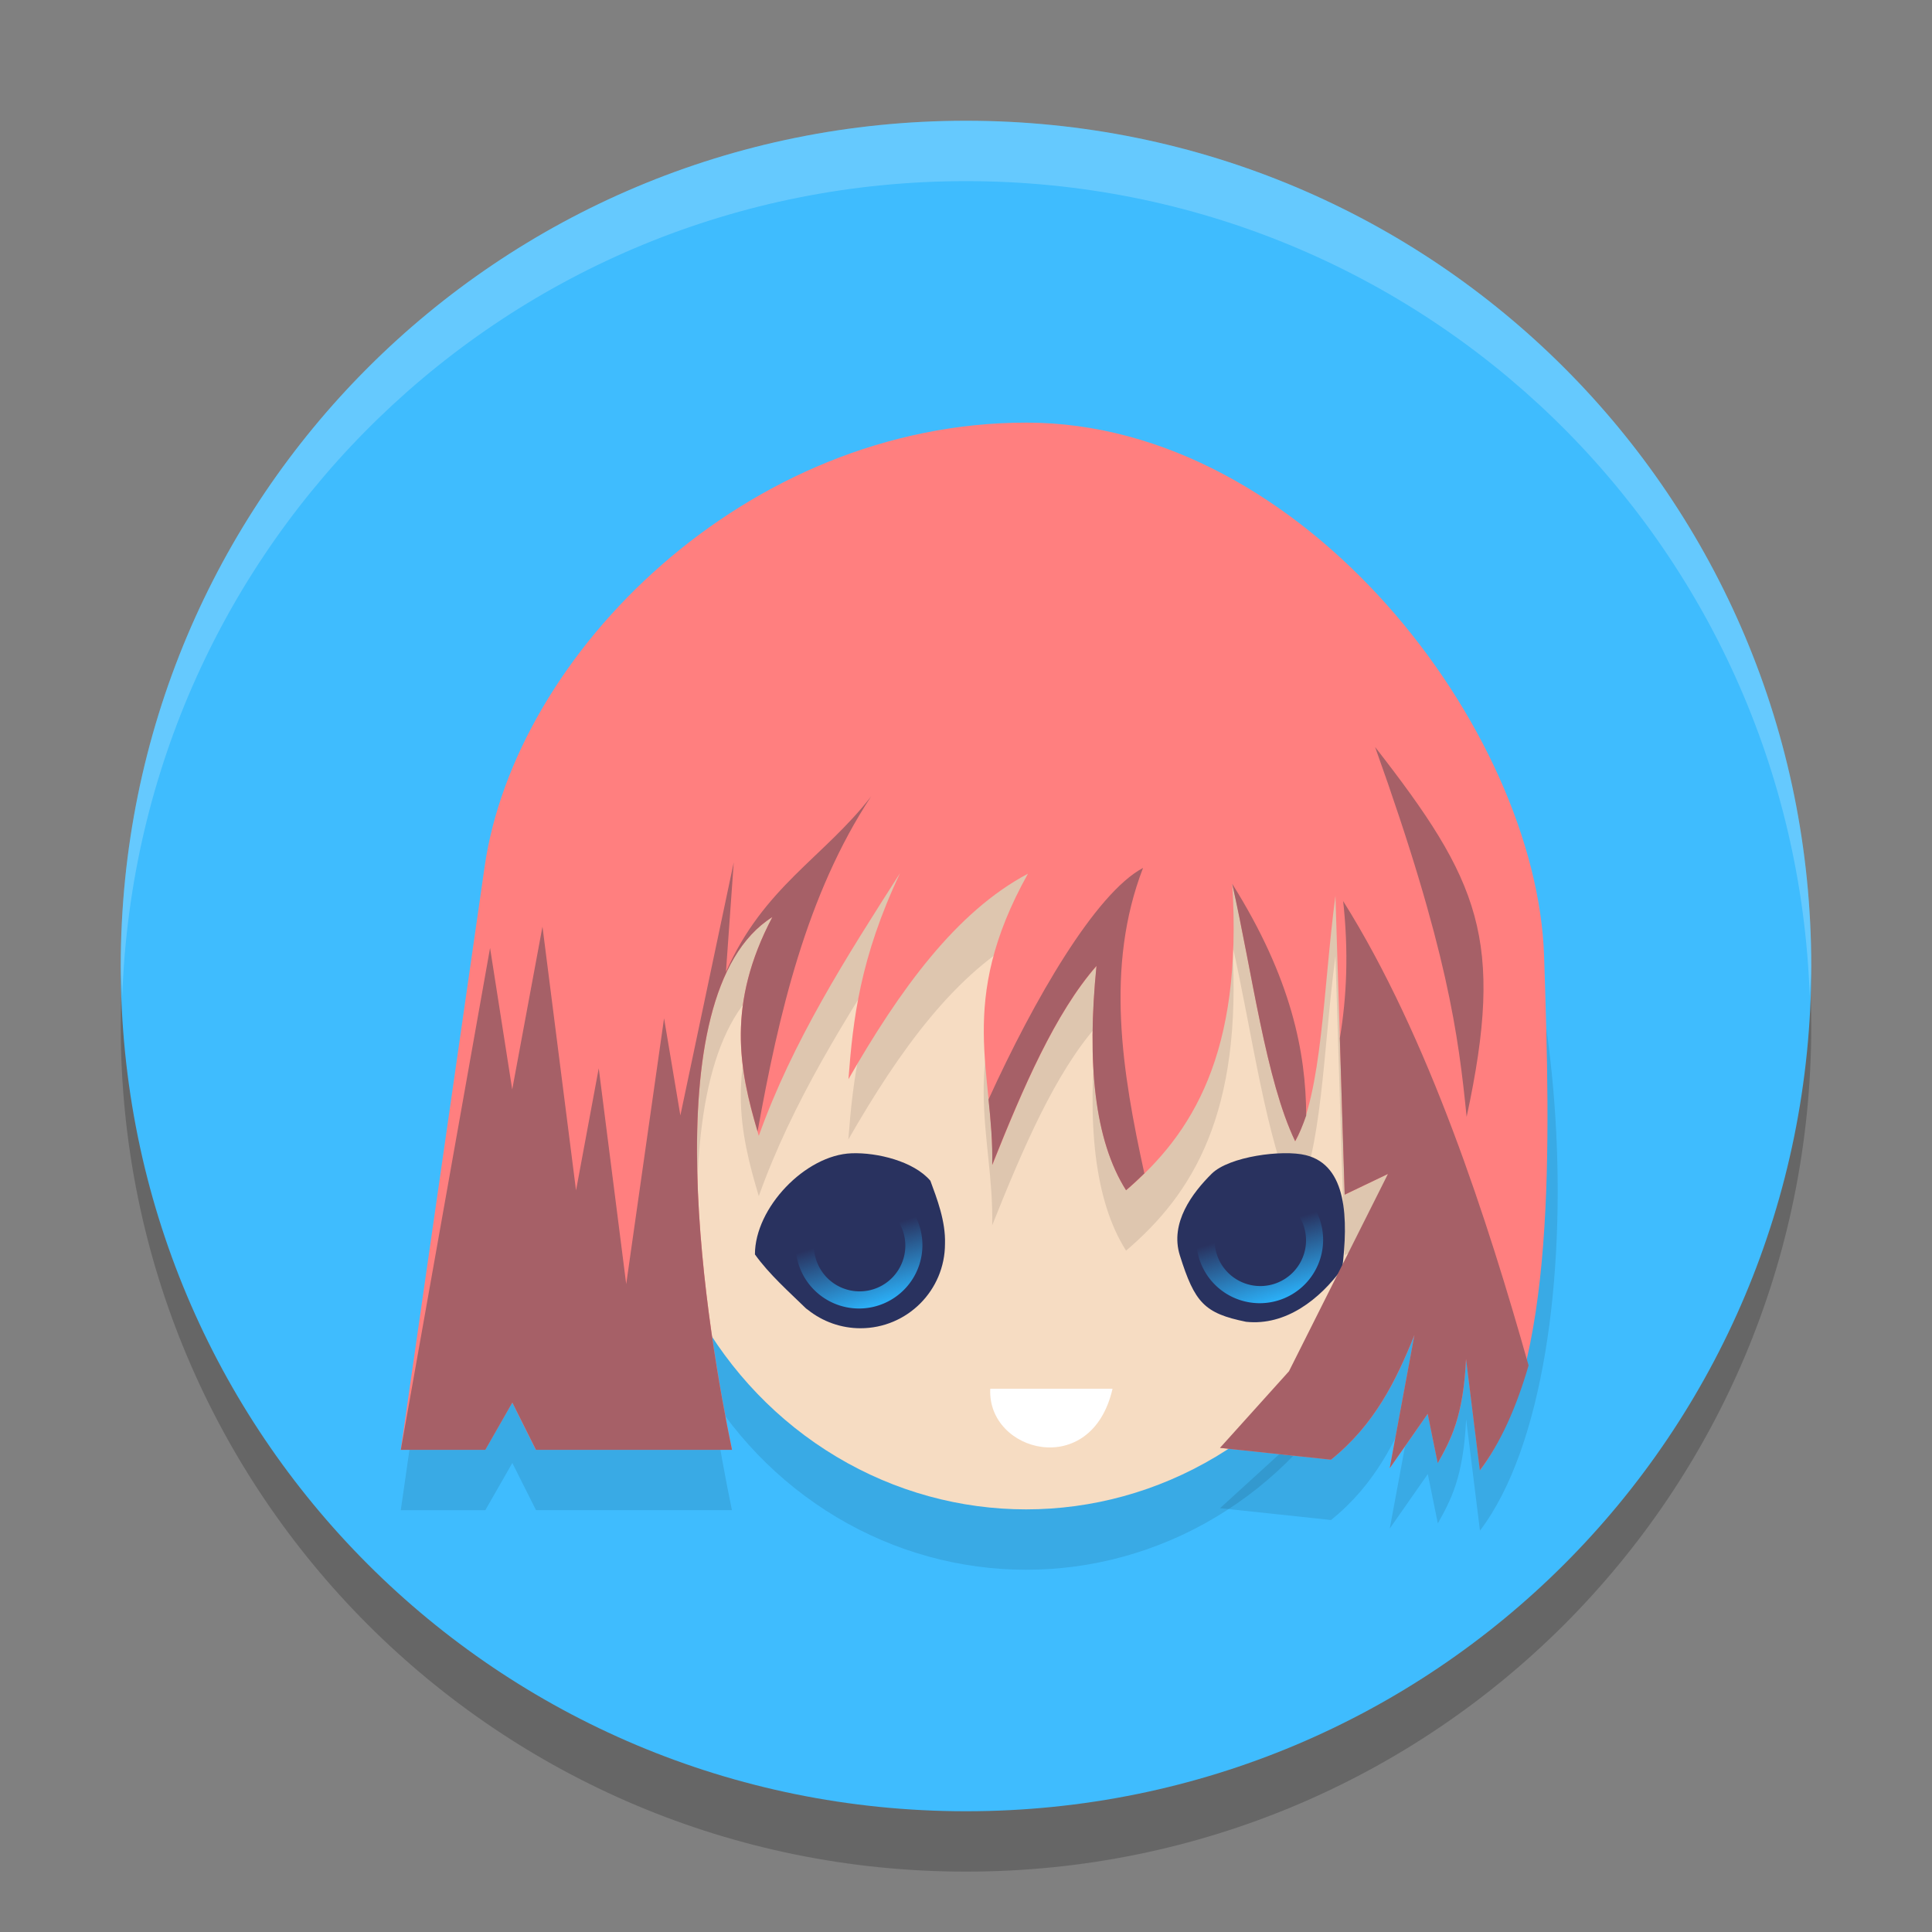
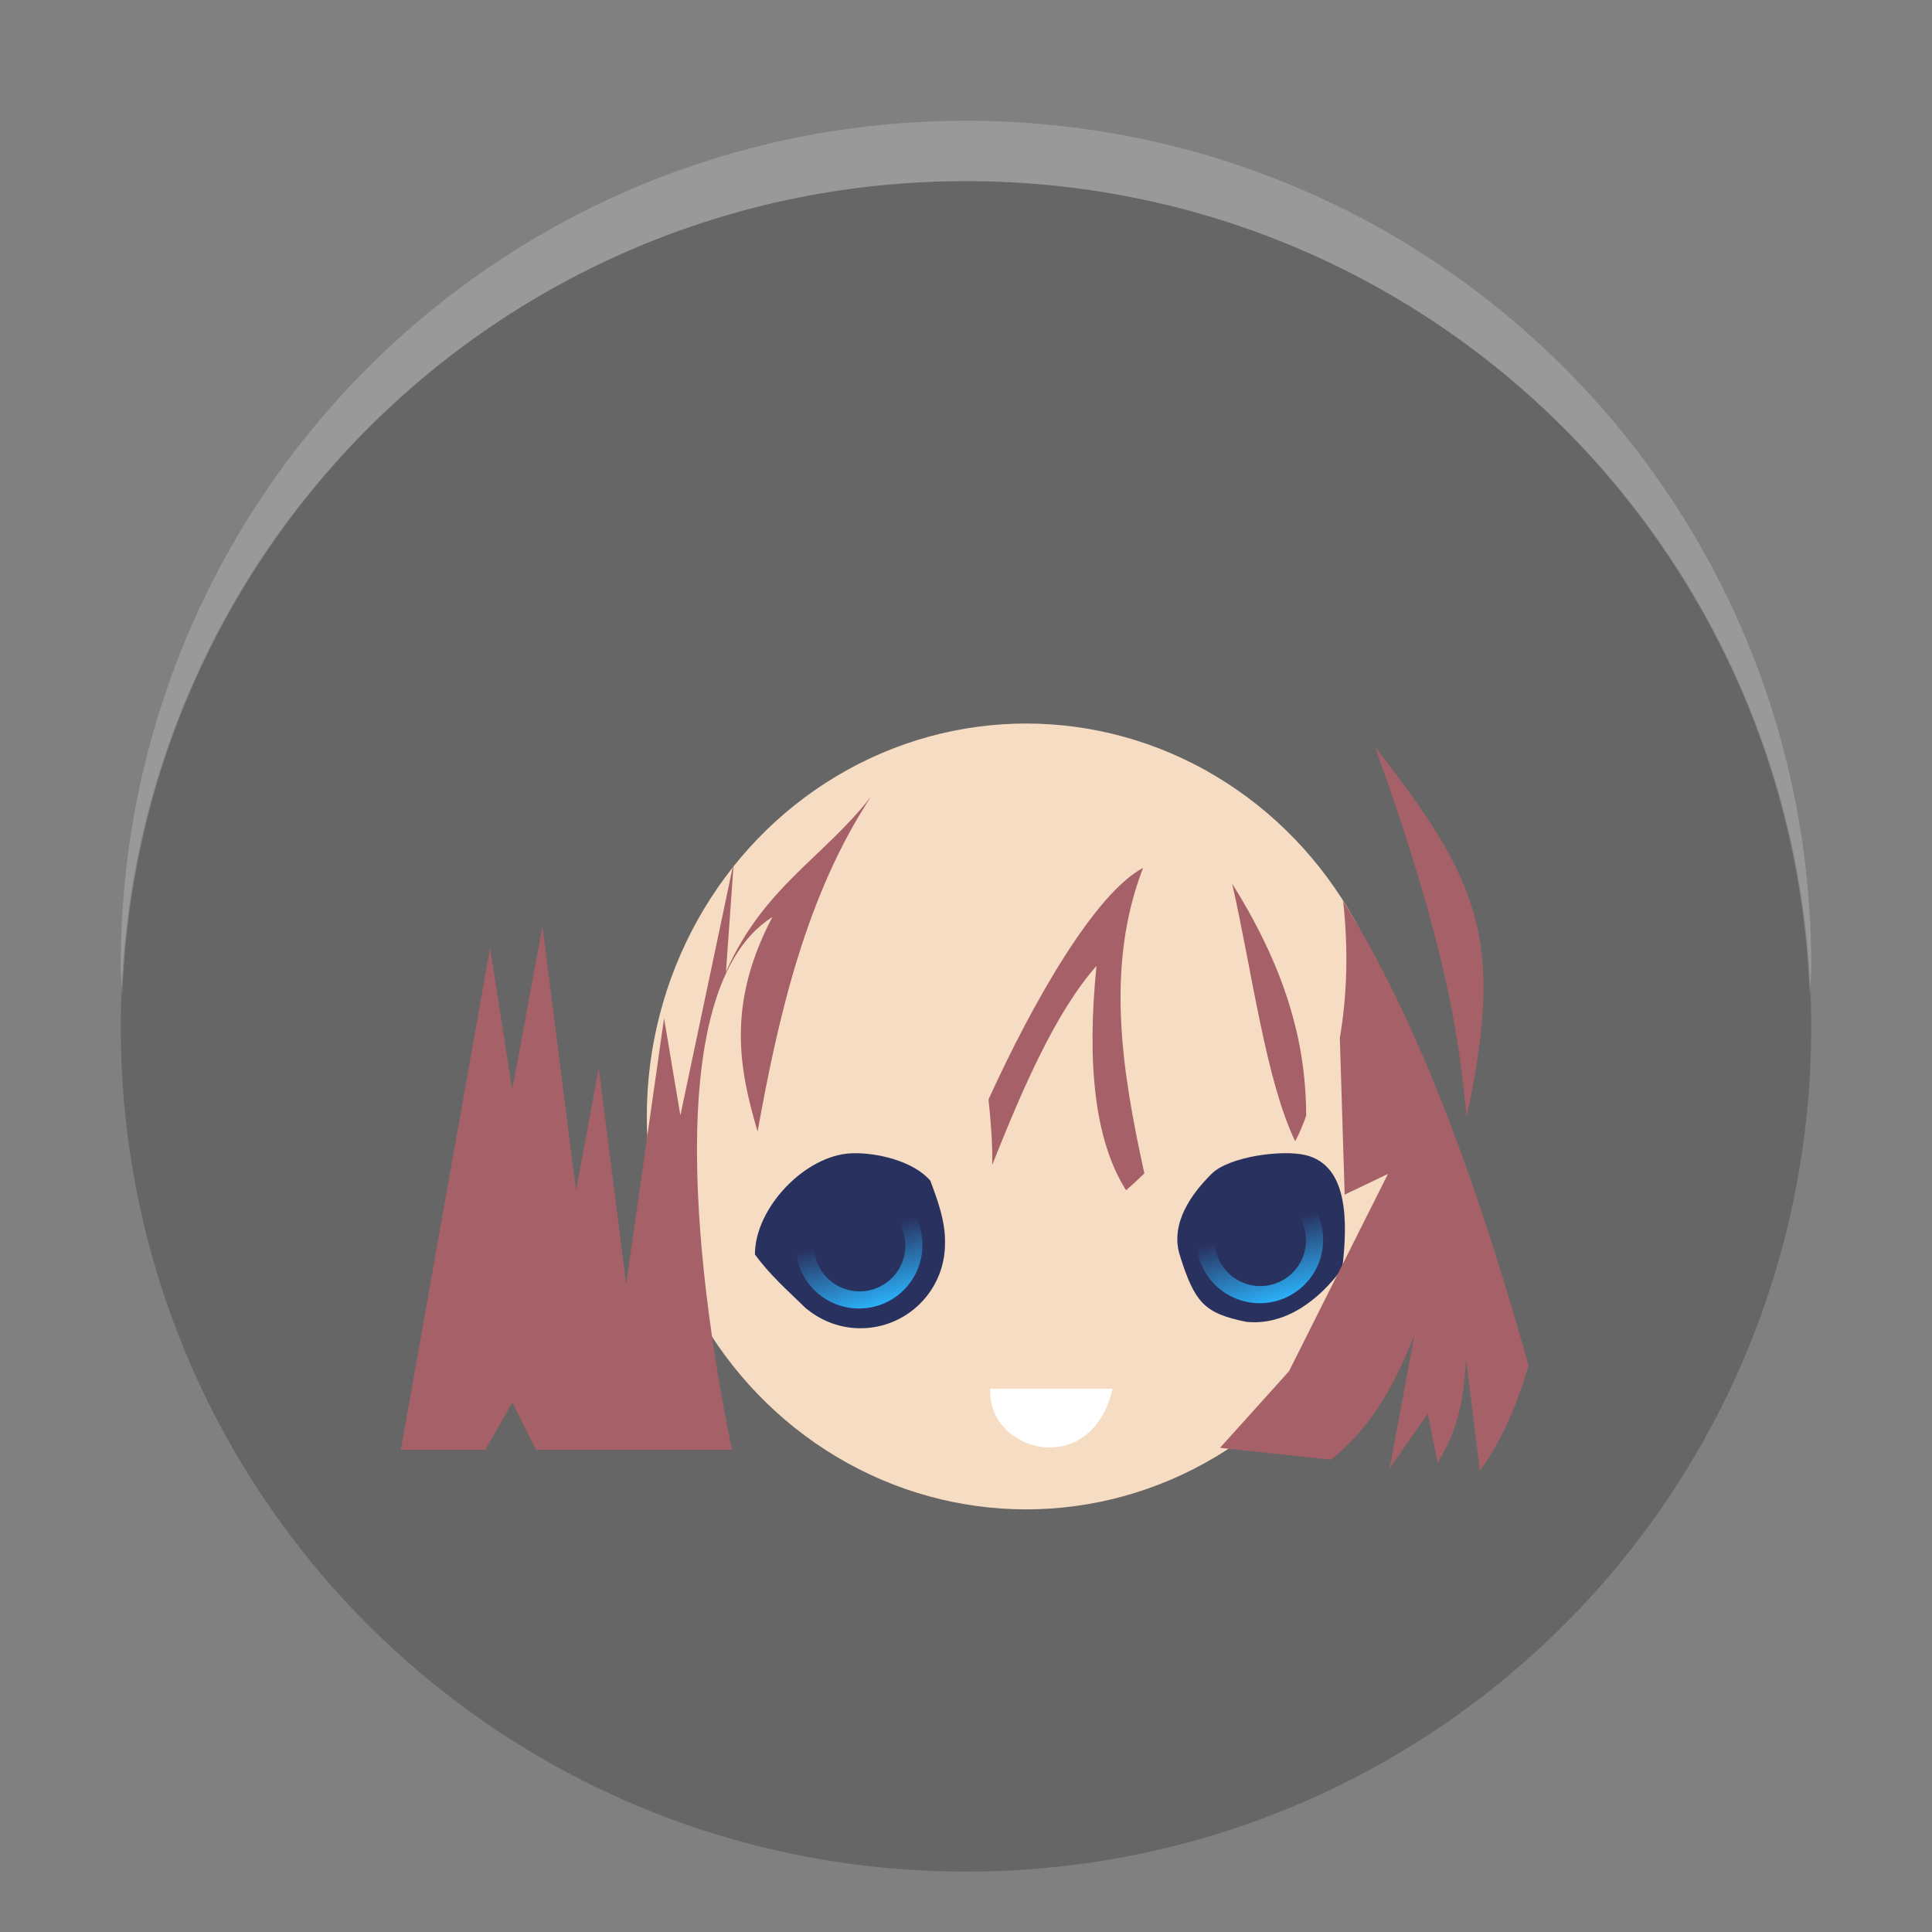
<svg xmlns="http://www.w3.org/2000/svg" xmlns:xlink="http://www.w3.org/1999/xlink" width="32" height="32" version="1">
  <rect width="100%" height="100%" fill="#808080" stroke="none" />
  <defs>
    <linearGradient id="linearGradient938">
      <stop style="stop-color:#2bb5fe" offset="0" />
      <stop style="stop-color:#2bb5fe;stop-opacity:0" offset="1" />
    </linearGradient>
    <linearGradient id="linearGradient940" x1="22.26" x2="21.73" y1="32.569" y2="30.835" gradientTransform="matrix(0.7,0,0,0.7,-0.8,-1.2)" gradientUnits="userSpaceOnUse" xlink:href="#linearGradient938" />
    <linearGradient id="linearGradient944" x1="22.26" x2="21.73" y1="32.569" y2="30.835" gradientTransform="matrix(0.7,0,0,0.7,5.837,-1.288)" gradientUnits="userSpaceOnUse" xlink:href="#linearGradient938" />
  </defs>
  <path style="opacity:0.2" d="M 16,3 C 8.244,3 2,9.244 2,17 2,24.756 8.244,31 16,31 23.756,31 30,24.756 30,17 30,9.244 23.756,3 16,3 Z" />
-   <path style="fill:#3fbcfe" d="M 16,2 C 8.244,2 2,8.244 2,16 2,23.756 8.244,30 16,30 23.756,30 30,23.756 30,16 30,8.244 23.756,2 16,2 Z" />
-   <ellipse style="opacity:0.1" cx="16.996" cy="19.492" rx="6.283" ry="6.508" />
  <ellipse style="fill:#f6dcc2" cx="16.996" cy="18.492" rx="6.283" ry="6.508" />
-   <path style="opacity:0.1" d="m 11.403,13.124 c 5.217,-0.349 7.48,-2.035 12.392,-0.55 2.192,1.534 2.813,10.018 0.718,12.778 l -0.229,-1.847 c -0.045,0.966 -0.257,1.347 -0.469,1.727 l -0.166,-0.817 -0.63,0.902 0.41,-2.208 c -0.303,0.752 -0.658,1.484 -1.383,2.067 l -1.838,-0.196 1.349,-1.23 1.432,-3.306 -0.717,0.343 -0.153,-4.952 c -0.205,1.548 -0.217,3.254 -0.667,4.067 -0.485,-1.008 -0.71,-2.797 -1.043,-4.263 0.175,2.809 -0.658,4.138 -1.758,5.076 -0.526,-0.831 -0.65,-2.114 -0.49,-3.716 -0.682,0.779 -1.214,2.01 -1.727,3.296 0.032,-1.52 -0.605,-2.684 0.59,-4.825 -1.192,0.633 -2.122,1.92 -2.973,3.404 0.076,-0.988 0.191,-2.005 0.856,-3.414 -0.893,1.394 -1.782,2.79 -2.339,4.352 -0.317,-1.057 -0.553,-2.145 0.224,-3.624 -2.05,1.291 -1.045,7.019 -0.669,8.825 H 8.878 L 8.486,24.231 8.038,25.014 H 6.638 l 1.39,-9.661 z" />
-   <path style="fill:#ff7f7f" d="m 17,7 c -4.644,0 -8.465,3.824 -8.973,7.354 l -1.389,9.66 h 1.398 l 0.449,-0.783 0.391,0.783 H 12.125 c -0.376,-1.806 -1.382,-7.534 0.668,-8.824 -0.778,1.478 -0.542,2.566 -0.225,3.623 0.558,-1.562 1.447,-2.957 2.34,-4.352 -0.665,1.409 -0.78,2.426 -0.855,3.414 0.851,-1.484 1.781,-2.771 2.973,-3.404 -1.195,2.141 -0.558,3.304 -0.59,4.824 C 16.949,18.009 17.48,16.779 18.162,16 c -0.16,1.602 -0.035,2.884 0.49,3.715 1.1,-0.939 1.933,-2.267 1.758,-5.076 0.332,1.467 0.558,3.255 1.043,4.264 0.45,-0.814 0.461,-2.518 0.666,-4.066 l 0.154,4.951 0.717,-0.344 -1.432,3.307 -1.35,1.23 1.838,0.195 c 0.725,-0.583 1.08,-1.314 1.383,-2.066 l -0.41,2.207 0.629,-0.902 0.166,0.818 c 0.212,-0.38 0.424,-0.763 0.469,-1.729 l 0.23,1.848 c 1.272,-1.676 1.163,-5.422 1.062,-8.516 C 25.454,12.093 21.602,7 17,7 Z" />
  <path style="fill:#29325f" d="m 14.105,19.102 c -0.765,0.028 -1.601,0.902 -1.601,1.675 0.238,0.333 0.568,0.623 0.842,0.891 0.001,0.001 0.003,0.003 0.004,0.004 0.01,0.007 0.02,0.015 0.03,0.022 0.248,0.198 0.555,0.306 0.872,0.306 0.773,0 1.4,-0.627 1.4,-1.4 0.012,-0.374 -0.134,-0.749 -0.242,-1.043 -0.274,-0.322 -0.88,-0.471 -1.306,-0.455 z" />
  <path style="fill:#29325f" d="m 19.542,20.793 c 0.246,0.782 0.404,0.959 1.097,1.1 0.657,0.07 1.221,-0.372 1.593,-0.884 0.098,-0.811 0.086,-1.706 -0.604,-1.876 -0.384,-0.095 -1.27,0.021 -1.559,0.308 -0.319,0.316 -0.696,0.814 -0.527,1.352 z" />
  <path style="fill:#ffffff" d="m 16.402,23.002 h 2.025 c -0.347,1.518 -2.081,1.054 -2.025,0 z" />
  <path style="fill:#a66067" d="m 22.776,12.373 c 1.205,3.364 1.38,4.781 1.516,6.125 0.637,-2.942 0.208,-3.912 -1.516,-6.125 z m -8.348,0.819 c -0.784,1.012 -1.78,1.496 -2.404,2.907 l 0.129,-1.815 -0.884,4.191 -0.27,-1.609 -0.627,4.403 -0.455,-3.575 L 9.541,19.717 8.985,15.348 8.484,18.045 8.117,15.701 6.639,24.014 h 1.399 l 0.448,-0.784 0.392,0.784 H 12.124 c -0.376,-1.806 -1.382,-7.535 0.669,-8.825 -0.76,1.445 -0.551,2.517 -0.245,3.552 0.35,-1.946 0.812,-3.927 1.88,-5.549 z m 4.505,1.183 c -0.79,0.42 -1.811,2.19 -2.56,3.835 0.036,0.353 0.069,0.708 0.061,1.084 0.513,-1.286 1.045,-2.517 1.727,-3.296 -0.16,1.602 -0.036,2.885 0.49,3.716 0.104,-0.089 0.205,-0.183 0.303,-0.279 -0.368,-1.68 -0.654,-3.421 -0.021,-5.061 z m 1.476,0.264 c 0.332,1.467 0.558,3.255 1.043,4.263 0.068,-0.122 0.128,-0.267 0.183,-0.426 -0.005,-1.041 -0.242,-2.272 -1.226,-3.838 z m 1.837,0.279 c 0.093,0.839 0.061,1.592 -0.054,2.277 l 0.08,2.592 0.717,-0.343 -1.64,3.269 -1.142,1.268 1.838,0.196 c 0.725,-0.583 1.08,-1.315 1.383,-2.067 l -0.41,2.208 0.629,-0.902 0.166,0.817 c 0.212,-0.38 0.424,-0.761 0.469,-1.727 l 0.229,1.847 c 0.339,-0.446 0.606,-1.044 0.807,-1.737 -0.673,-2.384 -1.65,-5.431 -3.074,-7.696 z" />
  <path style="fill:url(#linearGradient940)" d="m 14.228,19.573 a 1.05,1.05 0 0 0 -1.05,1.05 1.05,1.05 0 0 0 1.05,1.05 1.05,1.05 0 0 0 1.05,-1.05 1.05,1.05 0 0 0 -1.05,-1.05 z m 0.01,0.302 a 0.757,0.757 0 0 1 0.757,0.757 0.757,0.757 0 0 1 -0.757,0.757 0.757,0.757 0 0 1 -0.757,-0.757 0.757,0.757 0 0 1 0.757,-0.757 z" />
  <path style="fill:url(#linearGradient944)" d="m 20.865,19.485 a 1.05,1.05 0 0 0 -1.05,1.05 1.05,1.05 0 0 0 1.05,1.05 1.05,1.05 0 0 0 1.05,-1.05 1.05,1.05 0 0 0 -1.05,-1.05 z m 0.01,0.302 a 0.757,0.757 0 0 1 0.757,0.757 0.757,0.757 0 0 1 -0.757,0.757 0.757,0.757 0 0 1 -0.757,-0.757 0.757,0.757 0 0 1 0.757,-0.757 z" />
  <path style="fill:#ffffff;opacity:0.2" d="M 16 2 C 8.244 2 2 8.244 2 16 C 2 16.169 2.02 16.333 2.025 16.5 C 2.289 8.979 8.413 3 16 3 C 23.587 3 29.711 8.979 29.975 16.5 C 29.98 16.333 30 16.169 30 16 C 30 8.244 23.756 2 16 2 z" />
</svg>